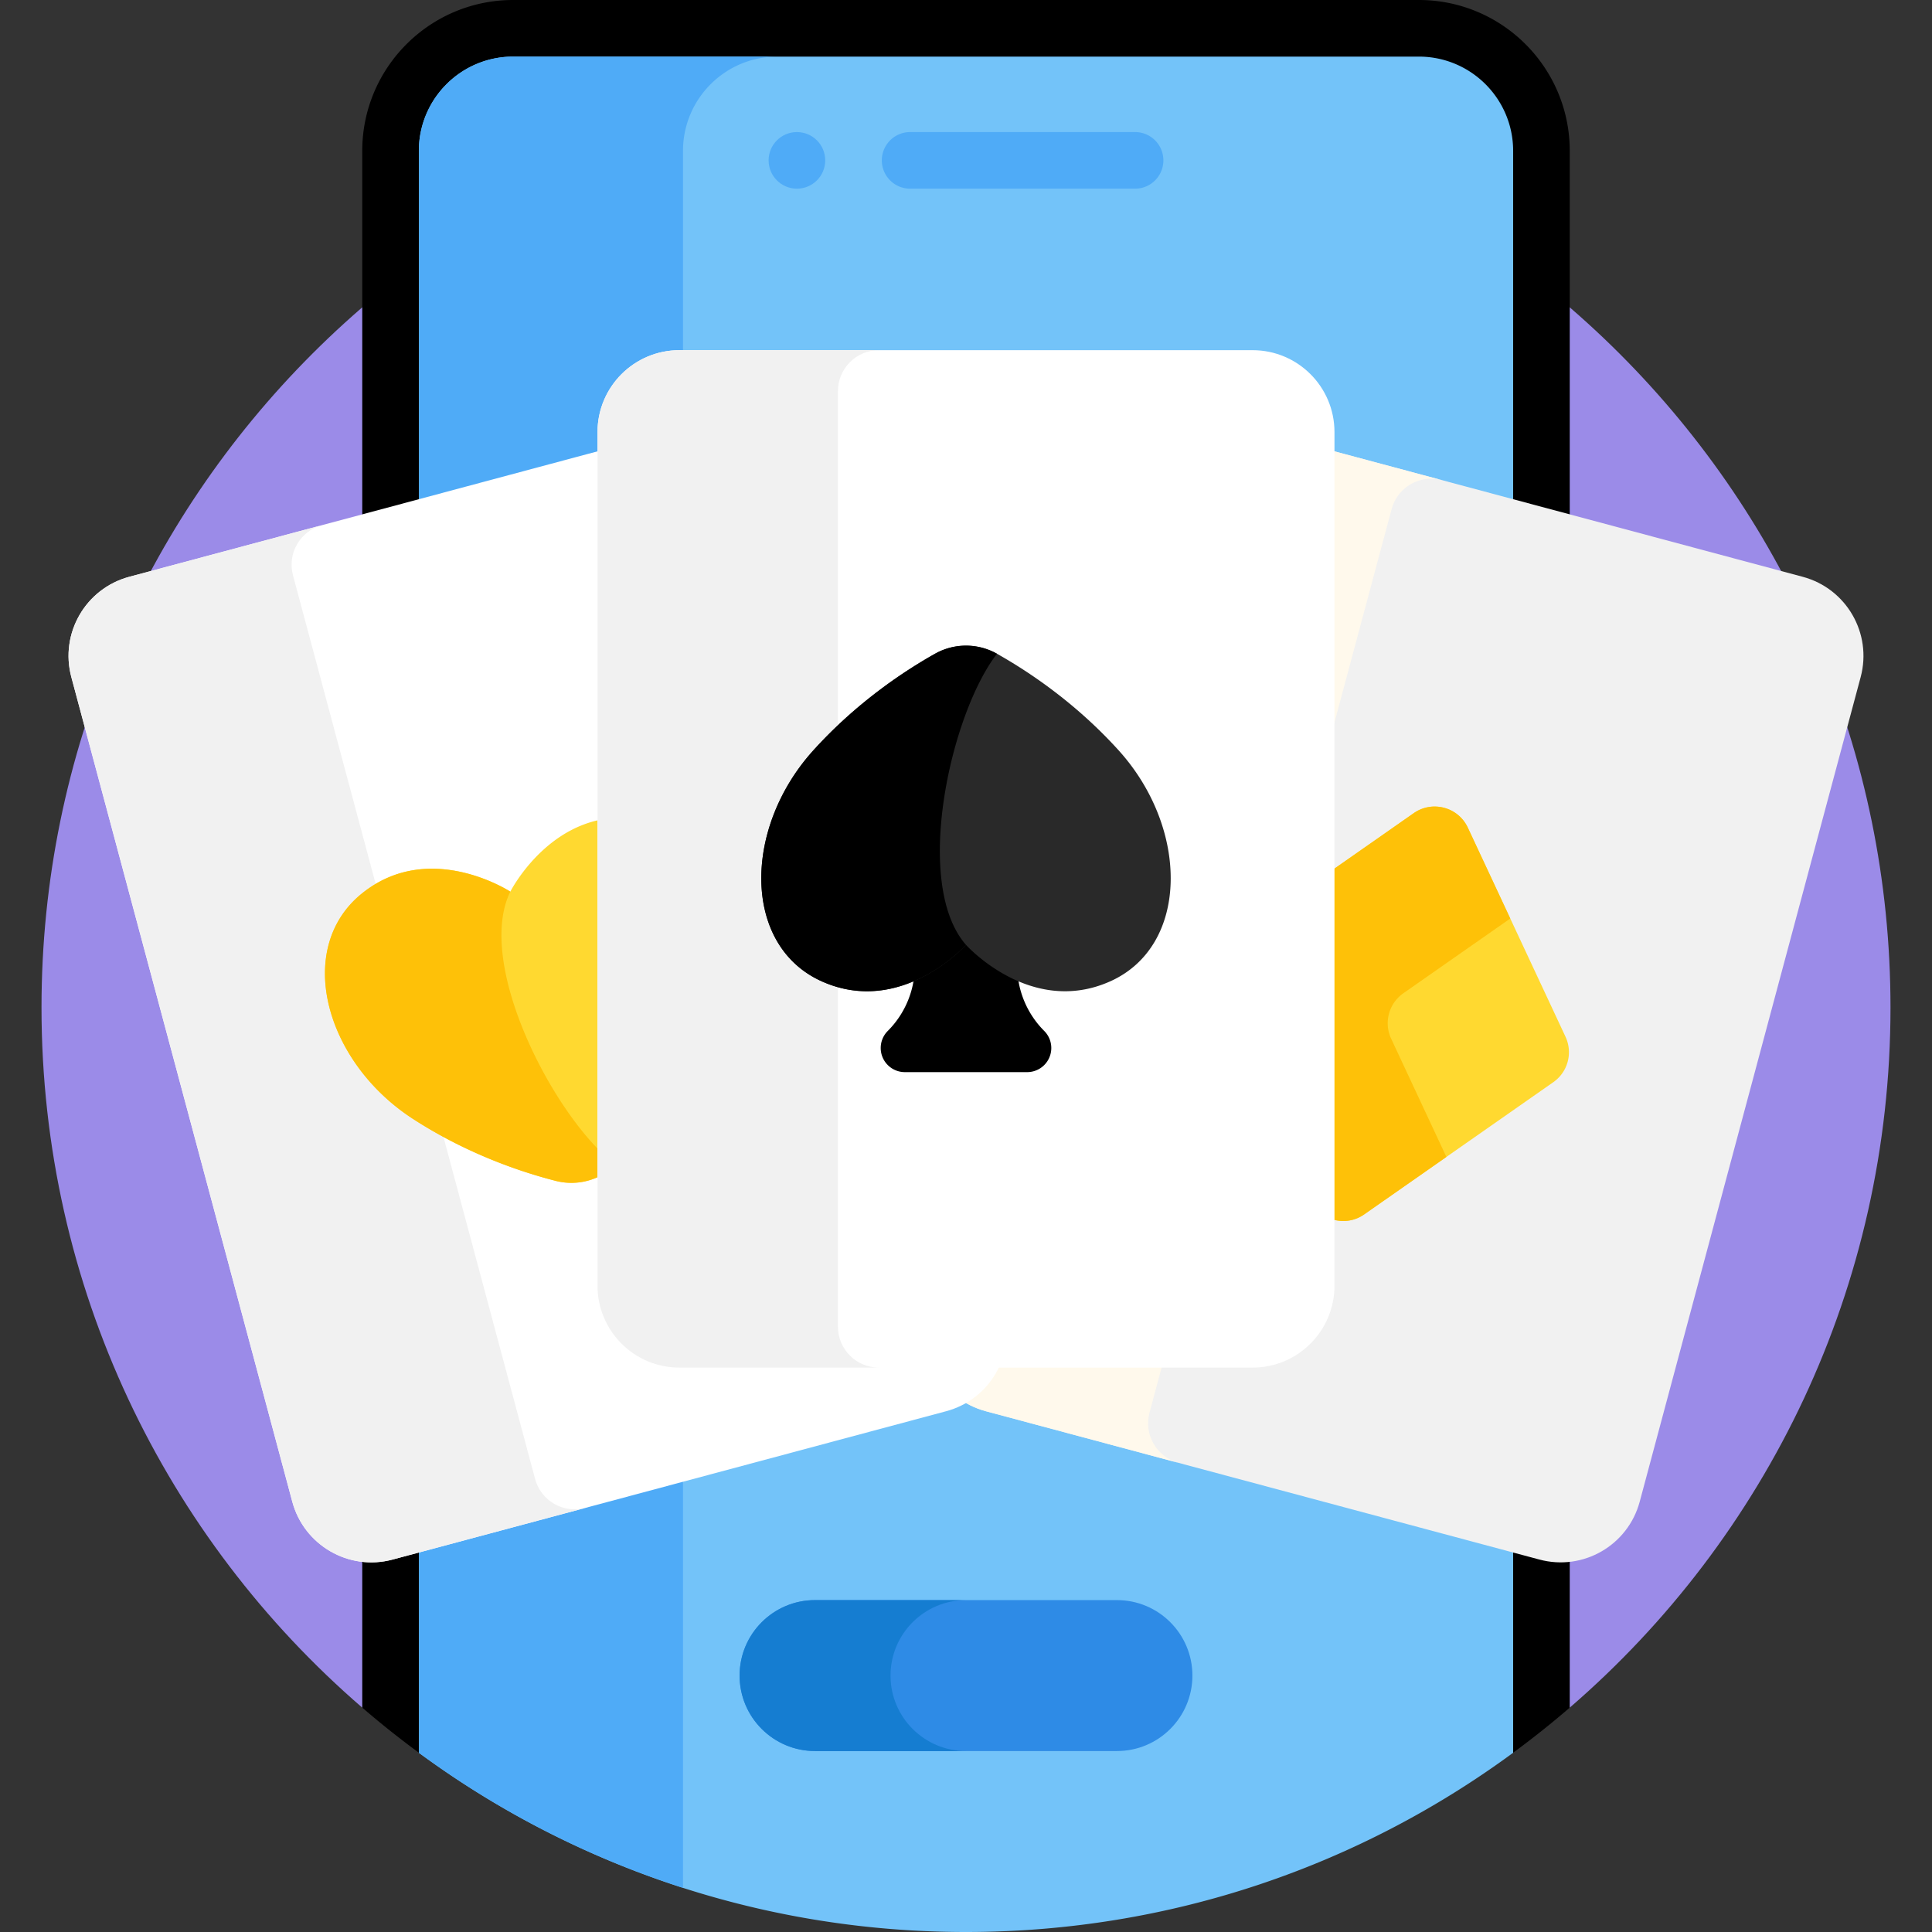
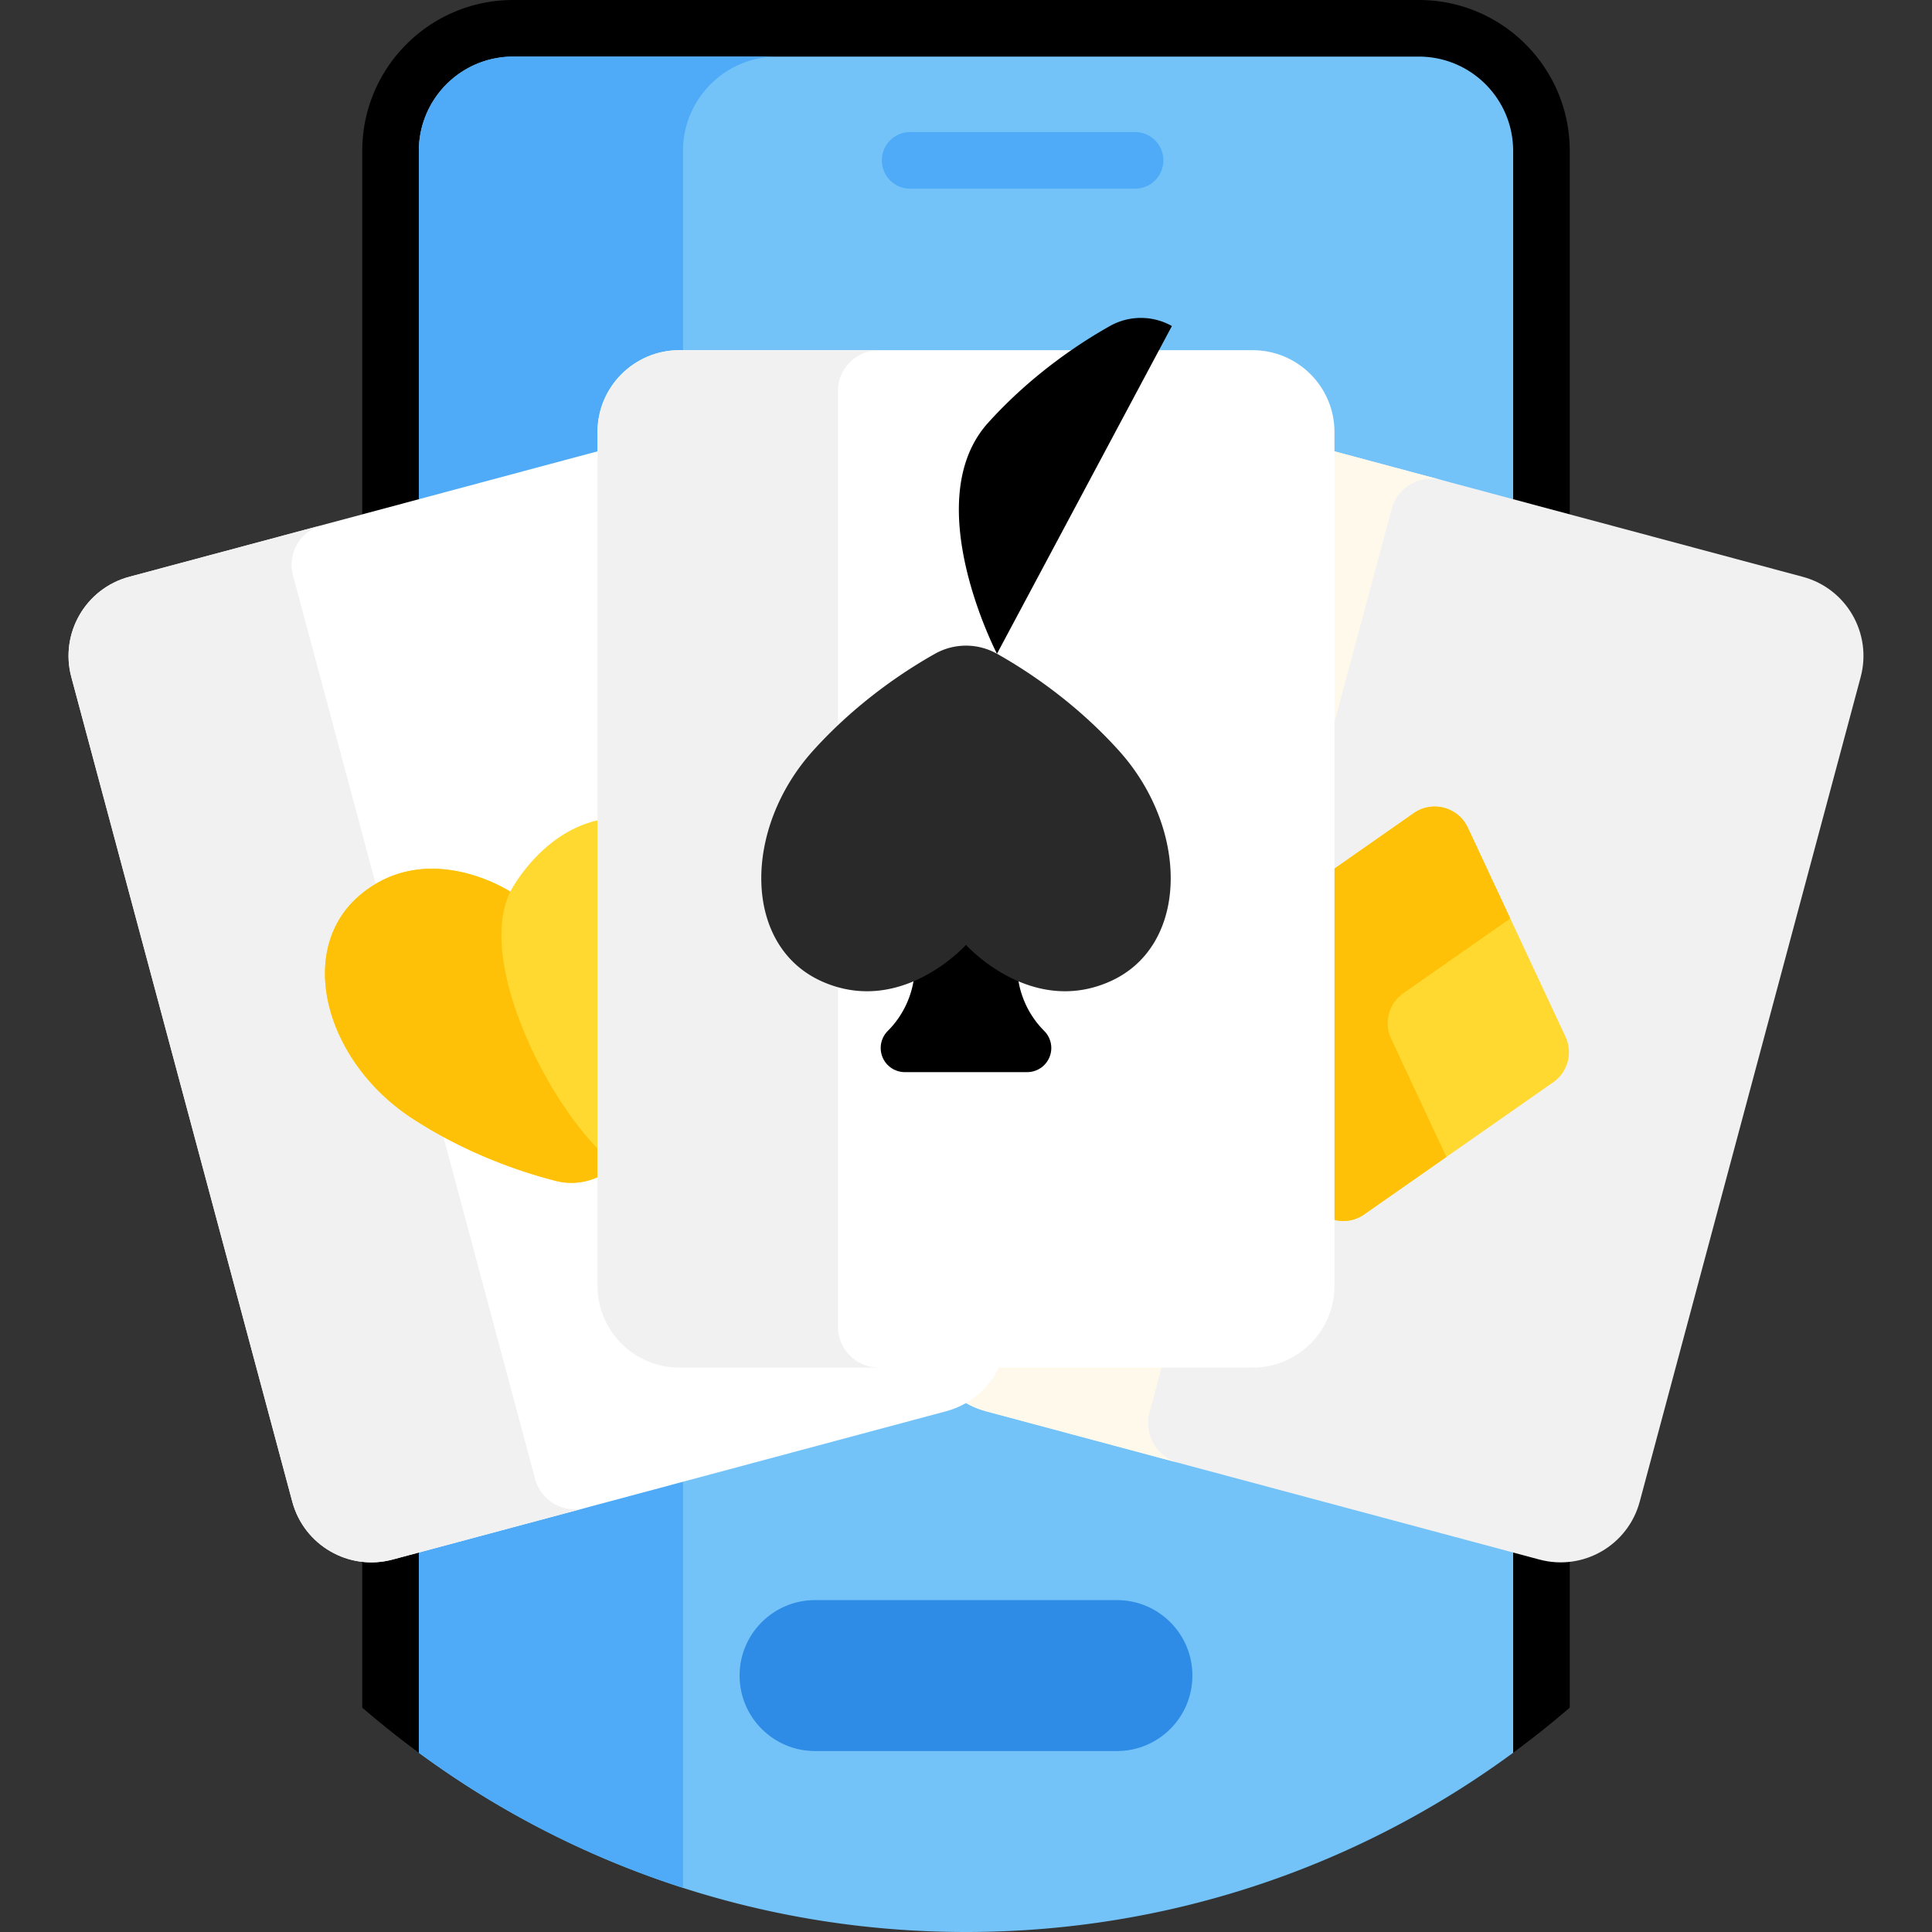
<svg xmlns="http://www.w3.org/2000/svg" width="288" height="288">
  <rect width="100%" height="100%" fill="#333333" stroke="none" />
  <svg width="288" height="288" viewBox="0 0 512 512">
-     <path fill="#9b8be8" d="M96.001 452.54h319.997C468.051 407.613 501 341.156 501 267c0-135.31-109.69-245-245-245S11 131.69 11 267c0 74.156 32.949 140.613 85.001 185.54z" class="colorffdd40 svgShape" />
    <path d="M400.982 464.5A245.562 245.562 0 00416 452.54V40c0-22.09-17.91-40-40-40H136c-22.09 0-40 17.91-40 40v412.54a245.868 245.868 0 0015.018 11.96z" class="color2d3c6b svgShape" />
    <path fill="#73c3f9" d="M401 40v424.5c-40.6 29.86-90.74 47.5-145 47.5-37.58 0-73.18-8.46-105-23.58a243.913 243.913 0 01-40-23.92V40c0-13.81 11.19-25 25-25h240c13.81 0 25 11.19 25 25z" class="color73c3f9 svgShape" />
    <path fill="#4fabf7" d="M111 40v424.5a243.913 243.913 0 0040 23.92 243.219 243.219 0 0030 11.875V40c0-13.81 11.19-25 25-25h-70c-13.81 0-25 11.19-25 25z" class="color4fabf7 svgShape" />
-     <circle cx="211.19" cy="42.5" r="7.5" fill="#4fabf7" class="color4fabf7 svgShape" />
    <path fill="#4fabf7" d="M300.809 50h-59.617a7.5 7.5 0 010-15h59.617a7.5 7.5 0 010 15z" class="color4fabf7 svgShape" />
    <path fill="#f1f1f1" d="M407.965 413.299l-146.726-39.315c-11.576-3.102-18.446-15.001-15.344-26.577l58.551-218.517c3.102-11.576 15.001-18.446 26.577-15.344L477.75 152.86c11.576 3.102 18.446 15.001 15.344 26.577l-58.551 218.517c-3.102 11.577-15.001 18.447-26.578 15.345z" class="colorf9efdc svgShape" />
    <path fill="#fff9ec" d="M304.631 374.378L368.799 134.9c1.551-5.788 7.5-9.223 13.289-7.672l-51.064-13.683c-11.576-3.102-23.475 3.768-26.577 15.344l-58.551 218.517c-3.102 11.576 3.768 23.475 15.344 26.577l51.064 13.683c-5.789-1.55-9.224-7.5-7.673-13.288z" class="colorefe1cb svgShape" />
    <path fill="#ffd930" d="M374.655 215.495l-50.121 35.042a9.69 9.69 0 00-3.227 12.044l25.885 55.408c2.548 5.454 9.399 7.29 14.333 3.841l50.121-35.042a9.69 9.69 0 003.227-12.044l-25.885-55.408c-2.548-5.454-9.399-7.29-14.333-3.841z" class="colorff4155 svgShape" />
    <path fill="#fec108" d="M368.671 275.272a9.691 9.691 0 013.227-12.044l28.339-19.813-11.249-24.079c-2.548-5.454-9.399-7.29-14.333-3.841l-50.121 35.042a9.69 9.69 0 00-3.227 12.044l25.885 55.408c2.548 5.454 9.399 7.29 14.333 3.84l21.782-15.229z" class="colore80054 svgShape" />
    <g class="color000 svgShape">
      <path fill="#fff" d="M250.761 373.984l-146.726 39.315c-11.576 3.102-23.475-3.768-26.577-15.344L18.906 179.438c-3.102-11.576 3.768-23.475 15.344-26.577l146.726-39.315c11.576-3.102 23.475 3.768 26.577 15.344l58.551 218.517c3.103 11.576-3.767 23.475-15.343 26.577z" class="colorfcf9f0 svgShape" />
      <path fill="#f1f1f1" d="M141.81 391.944L77.643 152.466c-1.551-5.788 1.884-11.738 7.672-13.289L34.25 152.86c-11.576 3.102-18.446 15.001-15.344 26.577l58.551 218.517c3.102 11.576 15.001 18.446 26.577 15.344l51.064-13.683c-5.787 1.553-11.737-1.882-13.288-7.671z" class="colorf9efdc svgShape" />
      <path fill="#ffd930" d="M169.566 217.057c-22.783-3.593-34.327 19.242-34.327 19.242s-21.416-14.003-39.349.5c-17.934 14.503-9.881 44.555 13.583 59.741 14.457 9.356 28.868 14.124 37.801 16.405a16.764 16.764 0 0015.866-4.251c6.596-6.442 16.692-17.776 24.534-33.108 12.727-24.883 4.674-54.935-18.108-58.529z" class="colorff4155 svgShape" />
      <path fill="#fec108" d="M163.139 308.694c-16.005-12.167-37.417-53.057-27.901-72.395 0 0-21.416-14.003-39.349.5-17.934 14.503-9.881 44.555 13.583 59.741 14.457 9.356 28.868 14.124 37.801 16.405a16.762 16.762 0 0015.866-4.251z" class="colore80054 svgShape" />
    </g>
    <g class="color000 svgShape">
      <path fill="#fff" d="M331.951 362.427H180.049c-11.985 0-21.7-9.716-21.7-21.7V114.501c0-11.985 9.716-21.7 21.7-21.7h151.902c11.985 0 21.7 9.716 21.7 21.7v226.225c0 11.985-9.715 21.701-21.7 21.701z" class="colorfcf9f0 svgShape" />
      <path fill="#f1f1f1" d="M222.064 351.576V103.651c0-5.992 4.858-10.85 10.85-10.85h-52.866c-11.985 0-21.7 9.716-21.7 21.7v226.226c0 11.985 9.716 21.7 21.7 21.7h52.866c-5.992 0-10.85-4.858-10.85-10.851z" class="colorf9efdc svgShape" />
      <path d="M269.563 255.902v-26.028h-27.125v26.028a24.477 24.477 0 01-7.169 17.308 6.394 6.394 0 004.52 10.914h32.422a6.393 6.393 0 004.52-10.914 24.48 24.48 0 01-7.168-17.308z" class="color222d5b svgShape" />
      <path fill="#292929" d="M294.138 260.103C273.062 269.47 256 250.401 256 250.401s-17.062 19.069-38.138 9.702-21.076-40.48-2.342-61.221c11.543-12.779 24.229-21.114 32.267-25.63a16.763 16.763 0 0116.425 0c8.039 4.516 20.724 12.85 32.267 25.63 18.735 20.741 18.735 51.854-2.341 61.221z" class="color3c5082 svgShape" />
-       <path d="M264.213 173.252c-12.31 15.895-22.41 60.933-8.213 77.15 0 0-17.062 19.069-38.138 9.702s-21.076-40.48-2.342-61.221c11.543-12.779 24.229-21.114 32.267-25.63a16.763 16.763 0 0116.426-.001z" class="color2d3c6b svgShape" />
+       <path d="M264.213 173.252s-21.076-40.48-2.342-61.221c11.543-12.779 24.229-21.114 32.267-25.63a16.763 16.763 0 0116.426-.001z" class="color2d3c6b svgShape" />
    </g>
    <g class="color000 svgShape">
      <path fill="#2e8be6" d="M296 464.044h-80c-11.046 0-20-8.954-20-20s8.954-20 20-20h80c11.046 0 20 8.954 20 20s-8.954 20-20 20z" class="color2e8be6 svgShape" />
    </g>
    <g class="color000 svgShape">
-       <path fill="#157dd1" d="M236 444.044c0-11.046 8.954-20 20-20h-40c-11.046 0-20 8.954-20 20s8.954 20 20 20h40c-11.046 0-20-8.954-20-20z" class="color157dd1 svgShape" />
-     </g>
+       </g>
  </svg>
</svg>